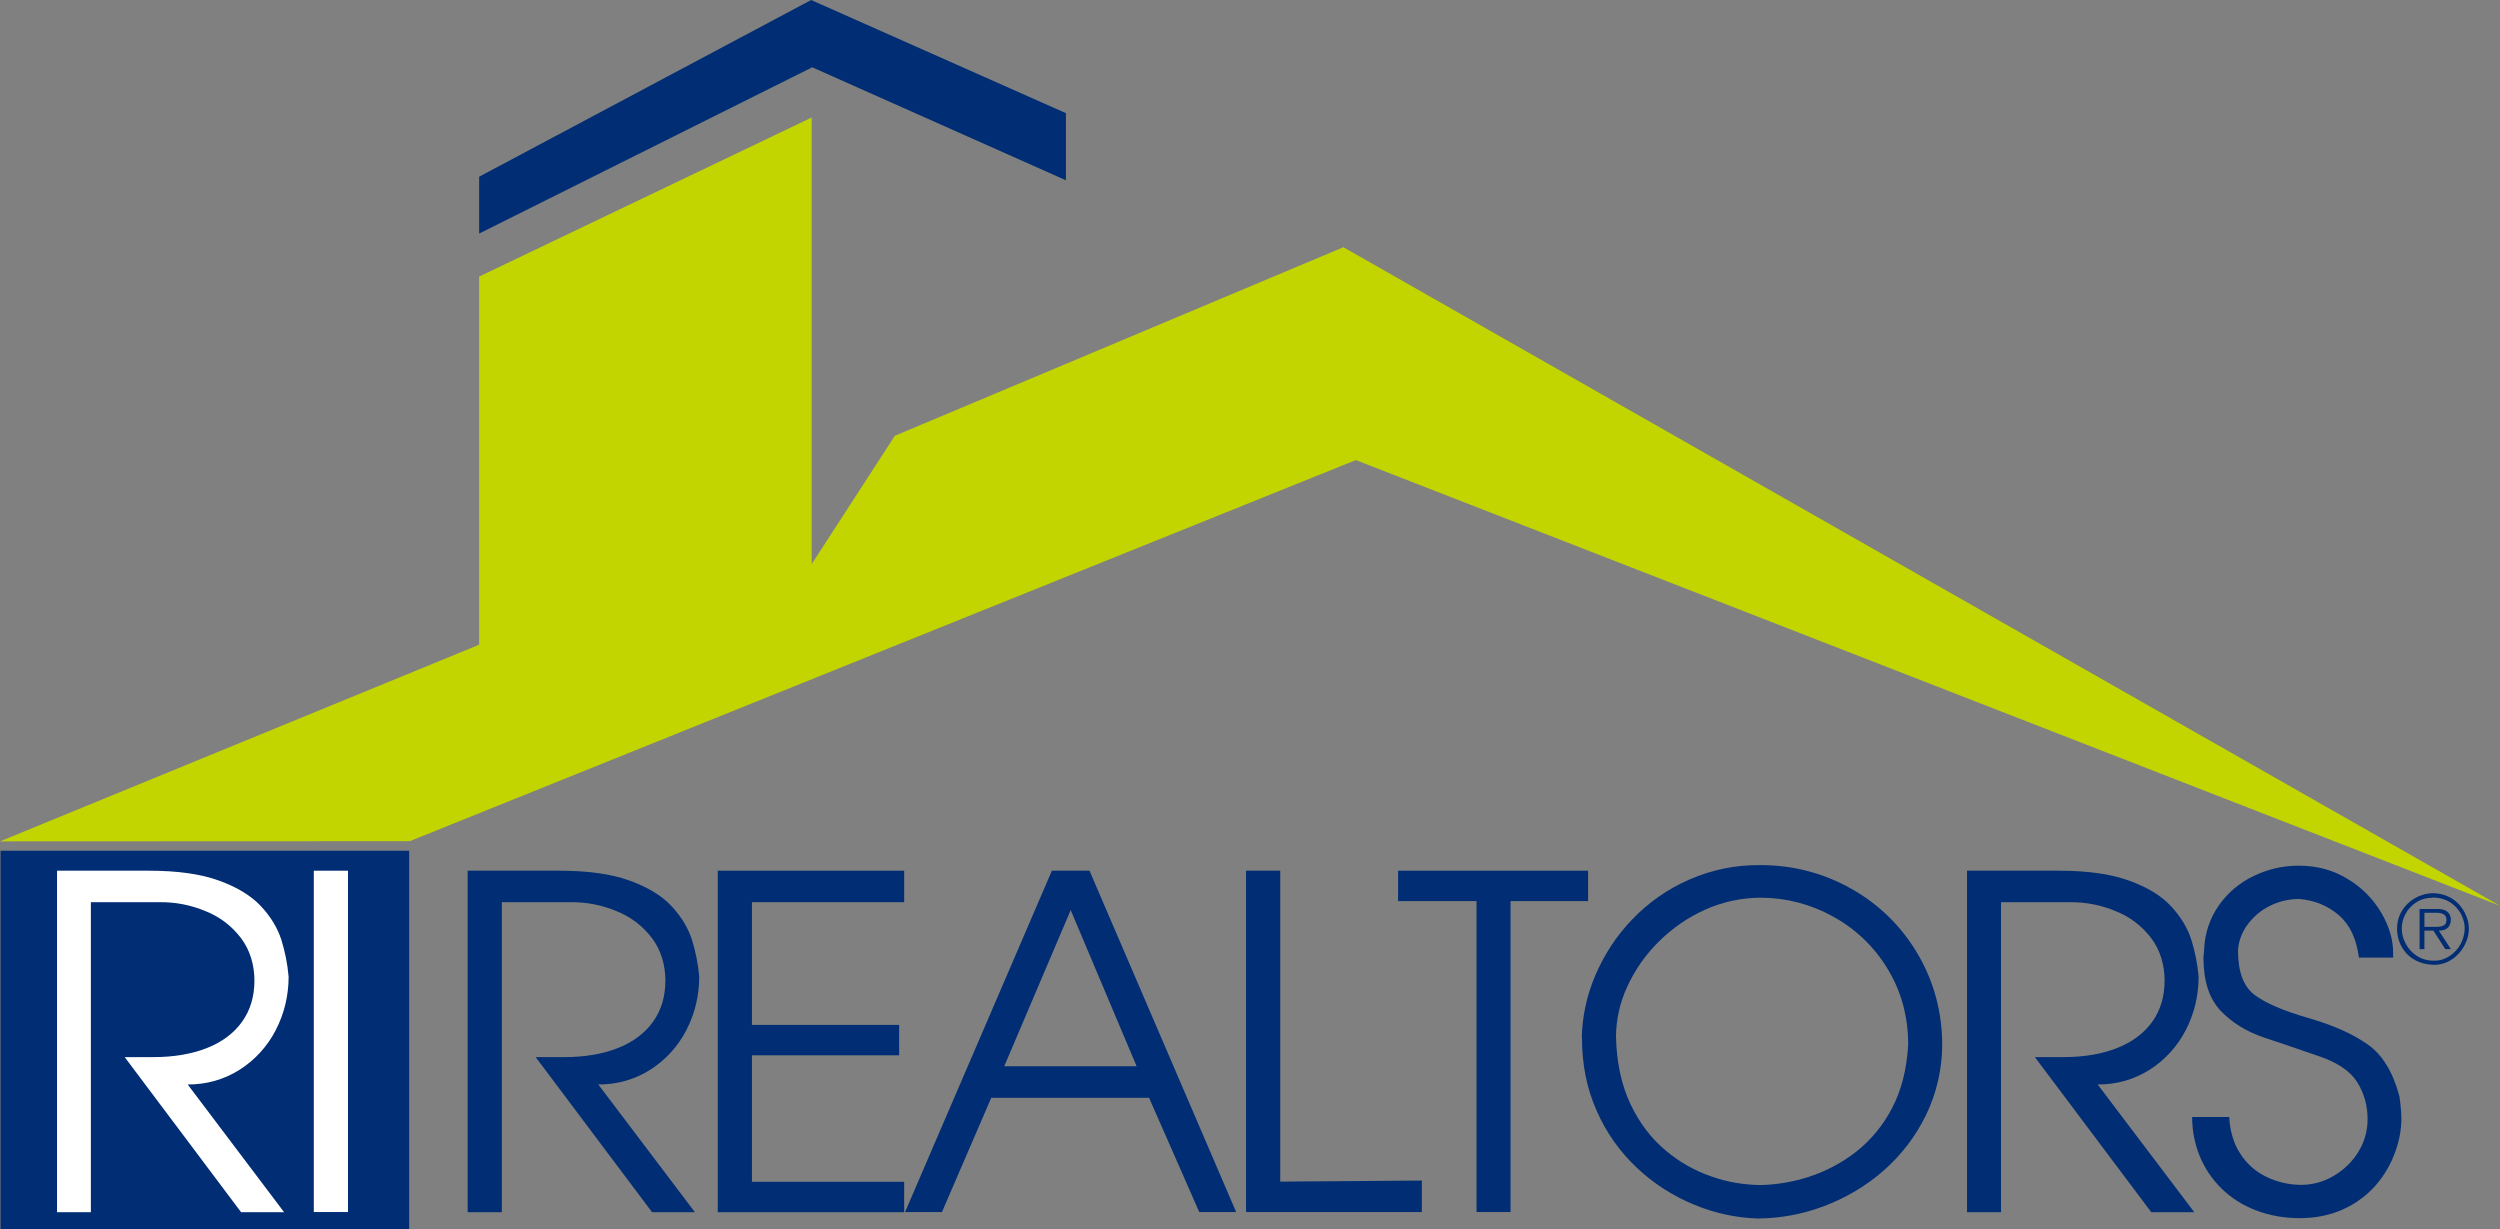
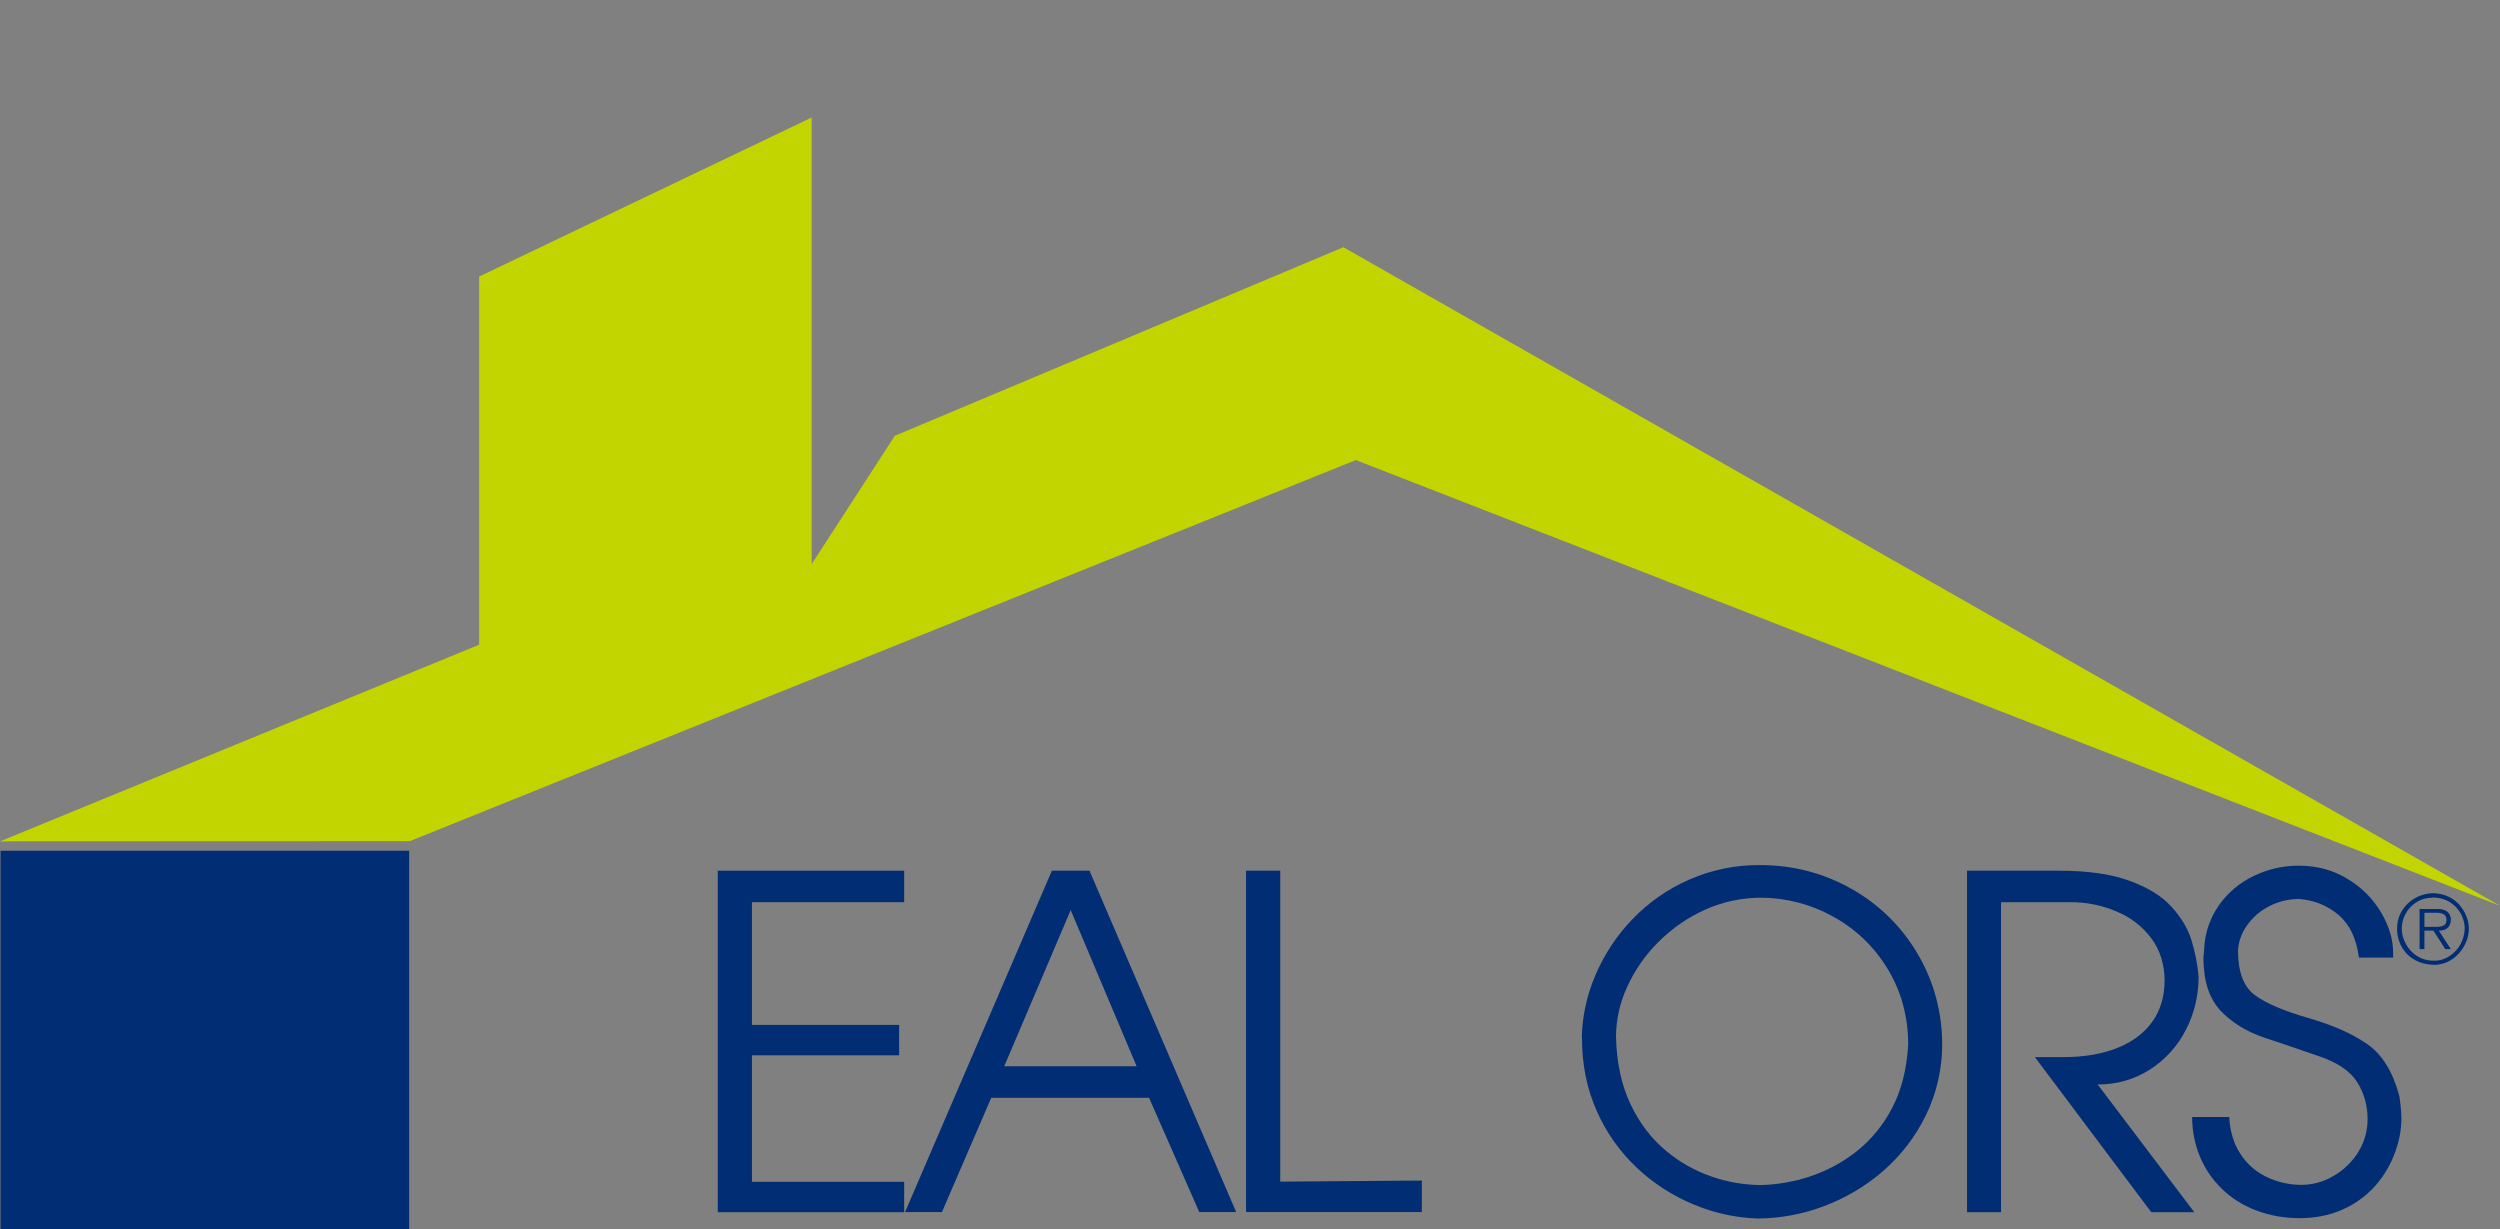
<svg xmlns="http://www.w3.org/2000/svg" id="Layer_2" data-name="Layer 2" viewBox="0 0 138.94 68.32">
  <rect x="0" y="0" width="138.94" height="68.32" fill="#808080" stroke="none" />
  <defs>
    <style>
      .cls-1 {
        fill: #fff;
      }

      .cls-2, .cls-3 {
        fill: #002d74;
      }

      .cls-2, .cls-4 {
        fill-rule: evenodd;
      }

      .cls-4 {
        fill: #c2d500;
      }
    </style>
  </defs>
  <g id="Layer_1-2" data-name="Layer 1">
    <g id="LOGO">
      <g id="ROOF">
        <polygon class="cls-4" points="0 46.76 22.77 46.75 75.35 25.57 138.94 50.34 74.66 13.74 49.73 24.22 45.11 31.35 45.11 6.53 26.63 15.37 26.63 35.83 0 46.76" />
-         <polygon class="cls-2" points="26.63 9.82 26.63 12.98 45.14 3.74 59.24 10.02 59.24 6.29 45.08 0 26.63 9.82" />
      </g>
      <g id="REALTORS">
-         <path class="cls-3" d="M25.99,67.36v-18.97h5.1c1.58,0,2.88.18,3.9.55,1.02.37,1.81.85,2.34,1.43.54.58.91,1.2,1.12,1.84.21.67.35,1.37.41,2.07,0,1.04-.24,2.06-.72,2.98-.46.89-1.15,1.65-2,2.19-.86.55-1.87.83-2.89.82l5.37,7.1h-2.38l-6.47-8.62h1.59c1.14,0,2.13-.17,2.97-.5s1.5-.82,1.96-1.46c.46-.64.69-1.41.69-2.29s-.25-1.71-.75-2.37c-.51-.67-1.18-1.18-1.96-1.49-.81-.34-1.67-.51-2.55-.5h-3.83v17.23h-1.9Z" />
        <path class="cls-3" d="M39.89,67.36v-18.97h10.36v1.75h-8.46v6.82h8.18v1.69h-8.18v7.03h8.46v1.69h-10.36Z" />
        <path class="cls-3" d="M58.45,48.39h2.1l8.15,18.97h-2.05l-2.79-6.35h-8.77l-2.74,6.35h-2.05l8.16-18.97ZM59.5,50.59l-3.69,8.67h7.36l-3.66-8.67Z" />
        <path class="cls-3" d="M71.14,65.67l7.88-.06v1.75h-9.77v-18.97h1.9v17.28Z" />
-         <path class="cls-3" d="M82.06,67.36v-17.28h-4.36v-1.69h10.56v1.69h-4.31v17.28h-1.9Z" />
        <path class="cls-3" d="M87.91,57.69c.02-1.2.28-2.38.75-3.48.49-1.15,1.18-2.21,2.05-3.11.9-.94,1.97-1.69,3.16-2.21,1.25-.55,2.6-.83,3.96-.81,1.78-.01,3.52.44,5.07,1.32,1.53.86,2.8,2.11,3.68,3.62.9,1.53,1.36,3.23,1.36,5.08-.01,1.35-.32,2.68-.91,3.89-.57,1.17-1.37,2.21-2.35,3.07-.97.85-2.09,1.51-3.3,1.97-1.18.45-2.43.68-3.69.69-1.22-.04-2.43-.3-3.56-.78-1.17-.48-2.24-1.17-3.16-2.04-.95-.89-1.71-1.97-2.23-3.16-.55-1.23-.82-2.58-.82-4.05ZM89.81,57.59c.03,1.44.3,2.7.8,3.76.5,1.06,1.16,1.92,1.96,2.59.76.64,1.64,1.14,2.59,1.46.86.3,1.77.45,2.68.46.93-.02,1.85-.18,2.73-.47.94-.31,1.82-.78,2.6-1.39.83-.66,1.51-1.49,1.99-2.43.52-.99.81-2.16.89-3.5,0-1.58-.39-3-1.16-4.25-.74-1.22-1.79-2.22-3.05-2.9-1.21-.67-2.57-1.02-3.95-1.03-1.07,0-2.13.22-3.11.66-.97.43-1.85,1.04-2.6,1.79-.73.72-1.33,1.58-1.75,2.51-.4.86-.61,1.8-.62,2.74h0Z" />
        <path class="cls-3" d="M109.32,67.36v-18.97h5.1c1.58,0,2.88.18,3.9.55,1.03.37,1.81.85,2.34,1.43.54.58.91,1.2,1.12,1.84.21.67.35,1.37.41,2.07,0,1.04-.24,2.06-.72,2.98-.46.89-1.15,1.65-2,2.19-.86.55-1.87.83-2.89.82l5.37,7.1h-2.39l-6.47-8.62h1.59c1.14,0,2.13-.17,2.97-.5s1.5-.82,1.96-1.46c.46-.64.69-1.41.69-2.29s-.25-1.71-.75-2.37c-.51-.67-1.18-1.18-1.96-1.49-.81-.34-1.67-.51-2.55-.5h-3.83v17.23h-1.9Z" />
-         <path class="cls-3" d="M123.89,62.05c.04.82.25,1.52.63,2.09.36.56.87,1,1.47,1.28.59.28,1.24.43,1.9.43.63,0,1.25-.17,1.79-.49.56-.32,1.04-.78,1.38-1.33.34-.54.52-1.17.52-1.81.01-.74-.19-1.48-.59-2.1-.38-.59-1.08-1.07-2.11-1.42-1.03-.36-2.04-.7-3.03-1.03-.99-.33-1.8-.83-2.44-1.5-.63-.67-.95-1.65-.95-2.94,0-.05,0-.13.02-.23.01-.09.02-.19.02-.28.04-.87.32-1.7.82-2.41.49-.7,1.16-1.26,1.94-1.63.78-.38,1.63-.57,2.49-.57,1.03,0,1.94.25,2.74.75.77.46,1.41,1.11,1.86,1.88.44.76.65,1.49.65,2.22v.26h-1.9c-.14-1.06-.51-1.84-1.12-2.36-.6-.52-1.33-.82-2.19-.9-.57,0-1.14.13-1.65.39-.49.24-.92.61-1.24,1.05-.31.42-.49.91-.52,1.43,0,1.19.31,2.01.93,2.47.62.46,1.61.88,2.96,1.27,1.35.39,2.45.87,3.28,1.45.84.57,1.44,1.55,1.8,2.91.06.4.1.8.11,1.2,0,.67-.13,1.33-.37,1.96-.24.66-.61,1.27-1.07,1.8-.5.56-1.1,1-1.78,1.31-.72.33-1.53.5-2.44.5-.83,0-1.66-.14-2.44-.44-.71-.27-1.36-.68-1.9-1.21-.52-.51-.93-1.12-1.21-1.8-.28-.69-.42-1.43-.42-2.17h2.08Z" />
+         <path class="cls-3" d="M123.89,62.05c.04.82.25,1.52.63,2.09.36.56.87,1,1.47,1.28.59.28,1.24.43,1.9.43.63,0,1.25-.17,1.79-.49.56-.32,1.04-.78,1.38-1.33.34-.54.52-1.17.52-1.81.01-.74-.19-1.48-.59-2.1-.38-.59-1.08-1.07-2.11-1.42-1.03-.36-2.04-.7-3.03-1.03-.99-.33-1.8-.83-2.44-1.5-.63-.67-.95-1.65-.95-2.94,0-.05,0-.13.02-.23.01-.09.02-.19.02-.28.04-.87.32-1.7.82-2.41.49-.7,1.16-1.26,1.94-1.63.78-.38,1.63-.57,2.49-.57,1.03,0,1.94.25,2.74.75.77.46,1.41,1.11,1.86,1.88.44.76.65,1.49.65,2.22v.26h-1.9c-.14-1.06-.51-1.84-1.12-2.36-.6-.52-1.33-.82-2.19-.9-.57,0-1.14.13-1.65.39-.49.24-.92.61-1.24,1.05-.31.42-.49.91-.52,1.43,0,1.19.31,2.01.93,2.47.62.46,1.61.88,2.96,1.27,1.35.39,2.45.87,3.28,1.45.84.57,1.44,1.55,1.8,2.91.06.4.1.8.11,1.2,0,.67-.13,1.33-.37,1.96-.24.66-.61,1.27-1.07,1.8-.5.56-1.1,1-1.78,1.31-.72.33-1.53.5-2.44.5-.83,0-1.66-.14-2.44-.44-.71-.27-1.36-.68-1.9-1.21-.52-.51-.93-1.12-1.21-1.8-.28-.69-.42-1.43-.42-2.17h2.08" />
      </g>
      <g id="trademark">
        <path class="cls-3" d="M135.19,49.64c.28,0,.55.05.81.16.24.1.46.25.64.44.17.18.31.39.41.63.21.47.21,1,.01,1.47-.1.24-.23.46-.41.65-.17.19-.38.35-.61.46-.23.11-.48.17-.73.17-.31,0-.61-.05-.9-.17-.25-.1-.47-.26-.66-.45-.17-.19-.31-.41-.4-.65-.09-.24-.13-.49-.13-.75,0-.26.05-.52.15-.75.1-.23.25-.44.43-.62.18-.18.4-.32.63-.42.24-.1.49-.16.75-.17ZM135.19,49.89c-.32,0-.62.08-.89.25-.25.16-.46.37-.6.63-.14.25-.22.53-.22.81,0,.3.07.6.22.86.14.28.35.51.61.68.28.18.6.27.93.27.02,0,.05-.01.08,0,.3,0,.59-.1.84-.27.25-.17.46-.4.6-.67.14-.27.22-.58.22-.89-.01-.21-.06-.42-.14-.62-.08-.2-.21-.38-.36-.54-.16-.16-.34-.29-.55-.38-.23-.09-.47-.14-.72-.14ZM134.47,50.52h1.03c.14,0,.27.02.4.08.1.05.18.12.23.21.05.09.08.19.08.29,0,.16-.05.33-.16.45-.11.11-.28.17-.51.17l.67,1.03h-.31l-.66-1.03h-.5v1.03h-.27v-2.23ZM135.96,51.1c0-.12-.05-.23-.15-.29-.13-.06-.28-.09-.42-.08h-.65v.78h.7c.13,0,.26-.02.38-.08.1-.05.14-.16.15-.33Z" />
      </g>
      <rect id="blue_box" data-name="blue box" class="cls-3" x=".03" y="47.28" width="22.71" height="21.04" />
      <g id="RI">
-         <path class="cls-1" d="M3.17,67.36v-18.97h5.1c1.58,0,2.88.18,3.9.55,1.02.37,1.8.85,2.34,1.43.54.58.91,1.2,1.12,1.84.21.67.35,1.37.41,2.07,0,1.04-.24,2.06-.72,2.98-.46.89-1.15,1.65-2,2.19-.86.55-1.87.83-2.89.82l5.36,7.1h-2.39l-6.47-8.62h1.59c1.14,0,2.13-.17,2.97-.5.84-.33,1.5-.82,1.96-1.46.46-.64.69-1.41.69-2.29s-.25-1.71-.75-2.37c-.51-.67-1.18-1.18-1.96-1.49-.81-.34-1.67-.51-2.55-.5h-3.83v17.23h-1.9Z" />
-         <path class="cls-1" d="M19.34,67.36h-1.9v-18.97h1.9v18.97Z" />
-       </g>
+         </g>
    </g>
  </g>
</svg>